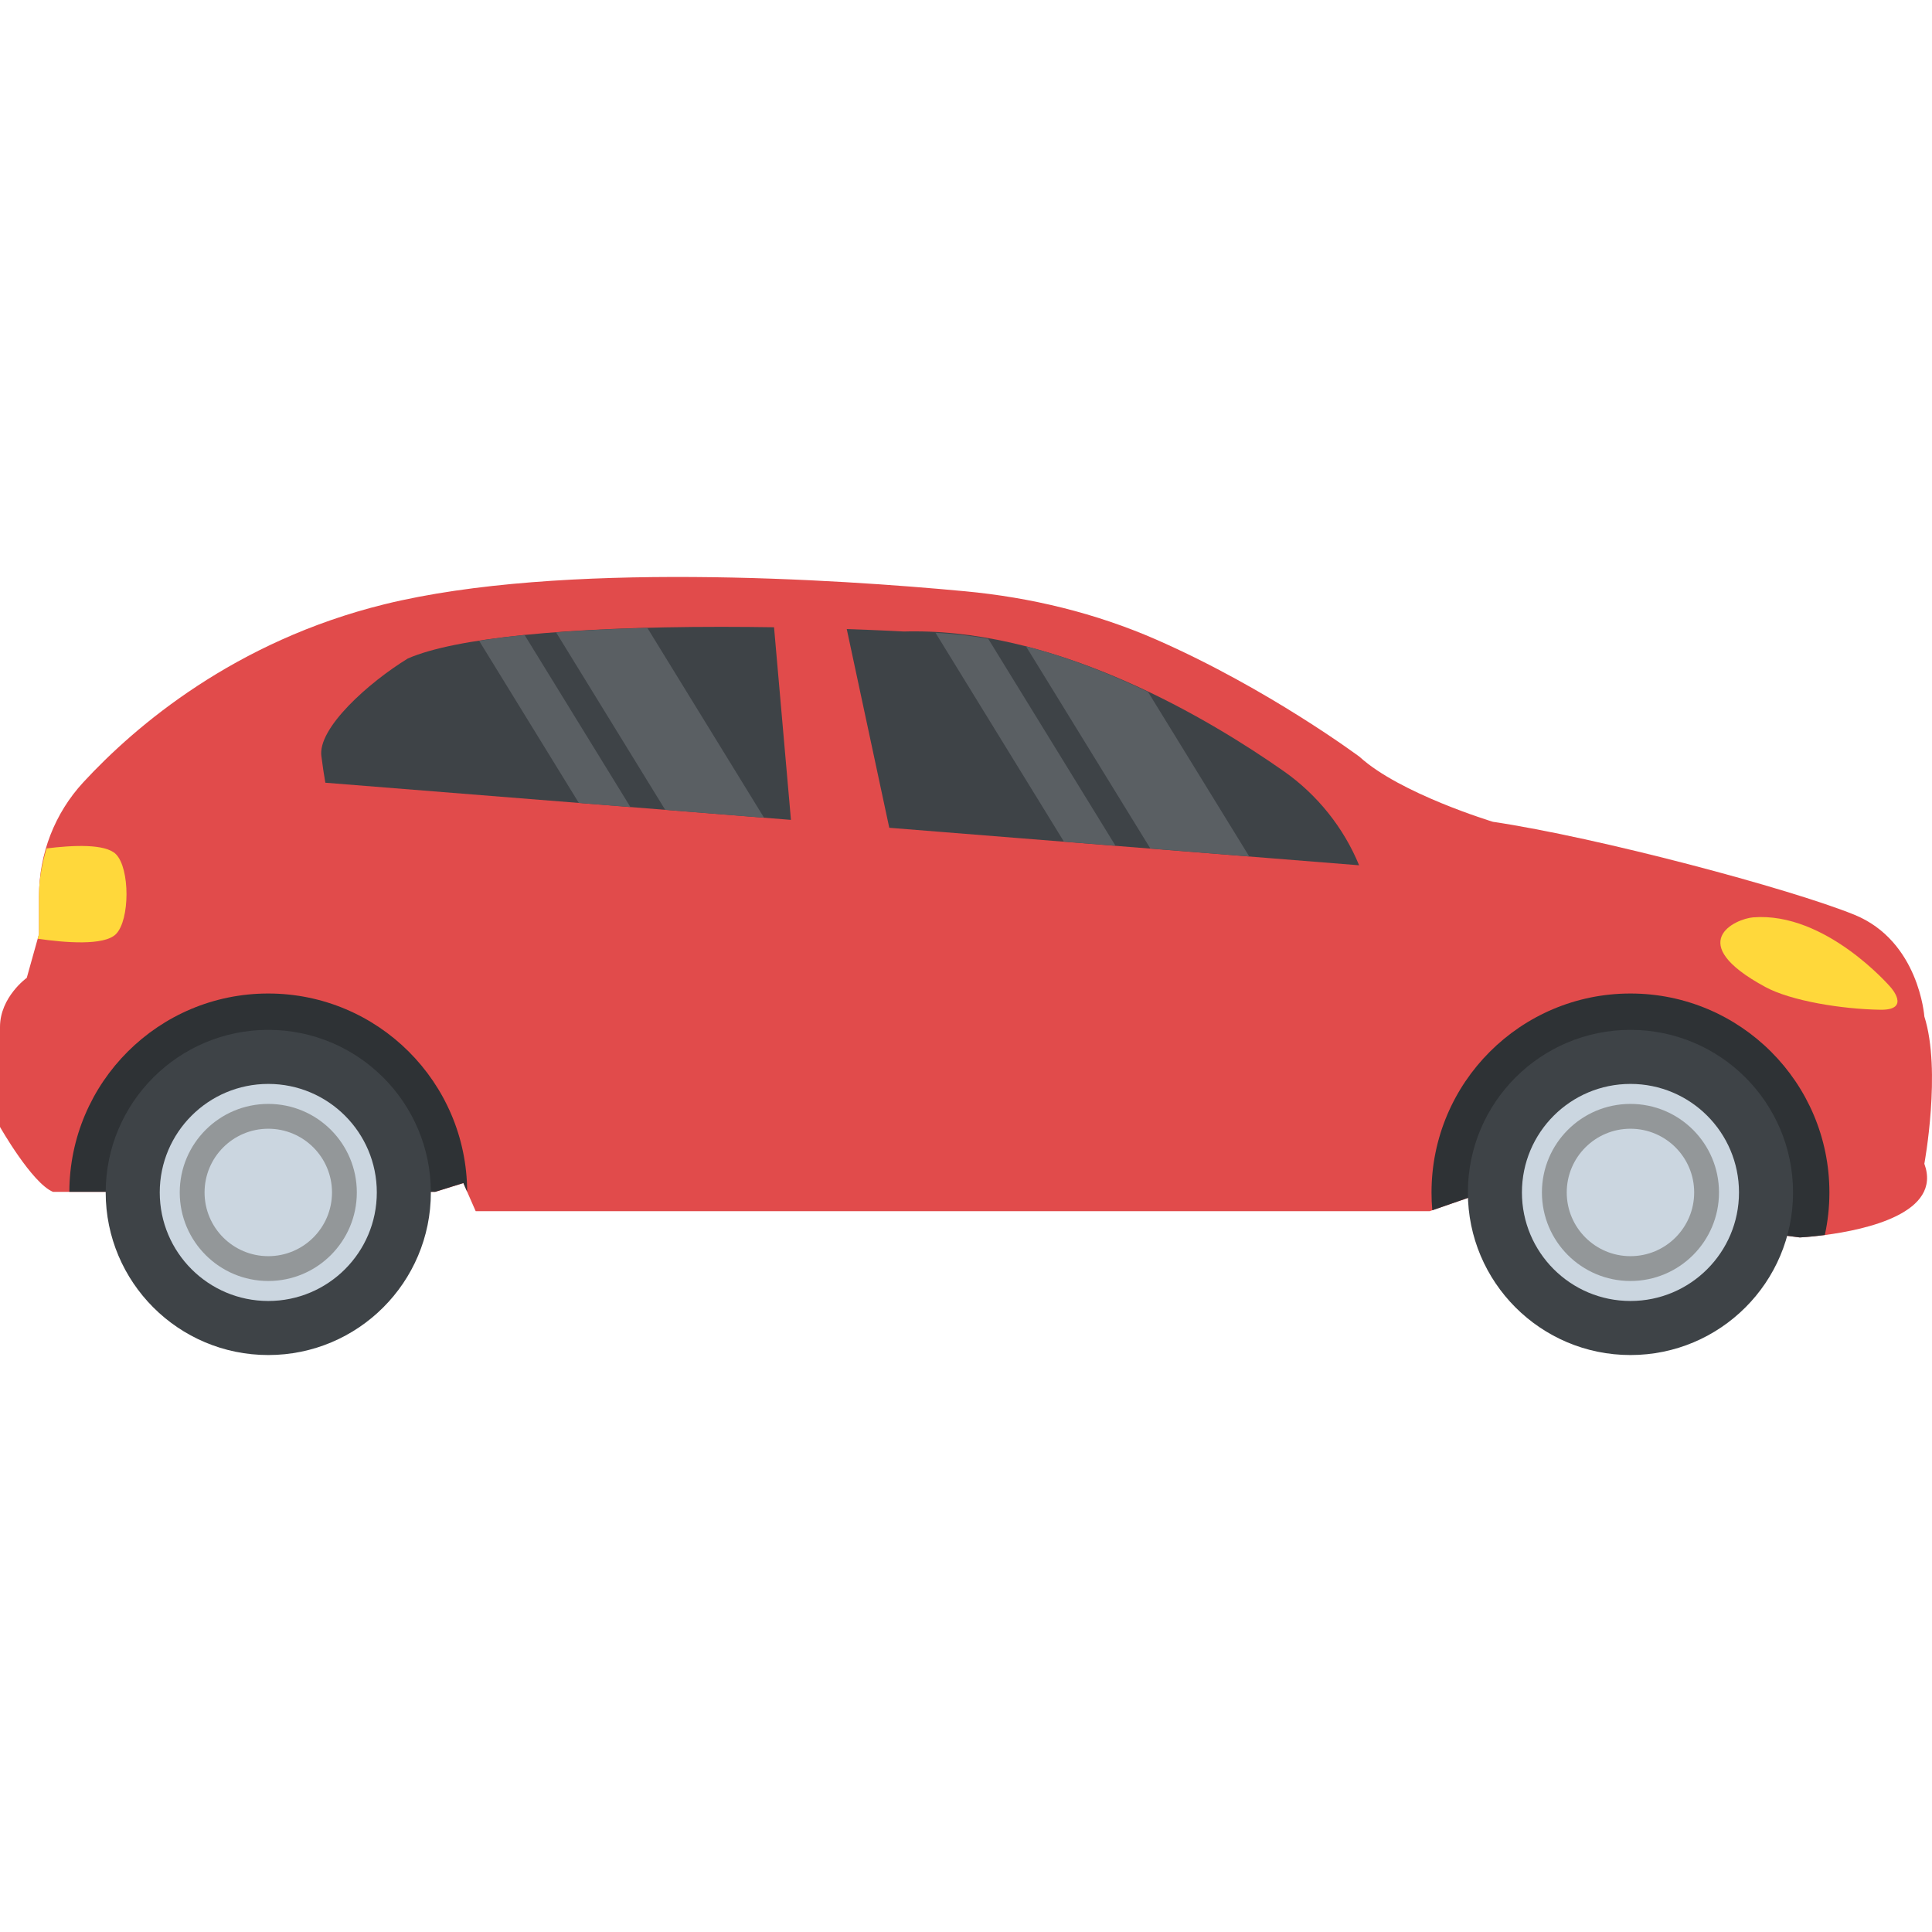
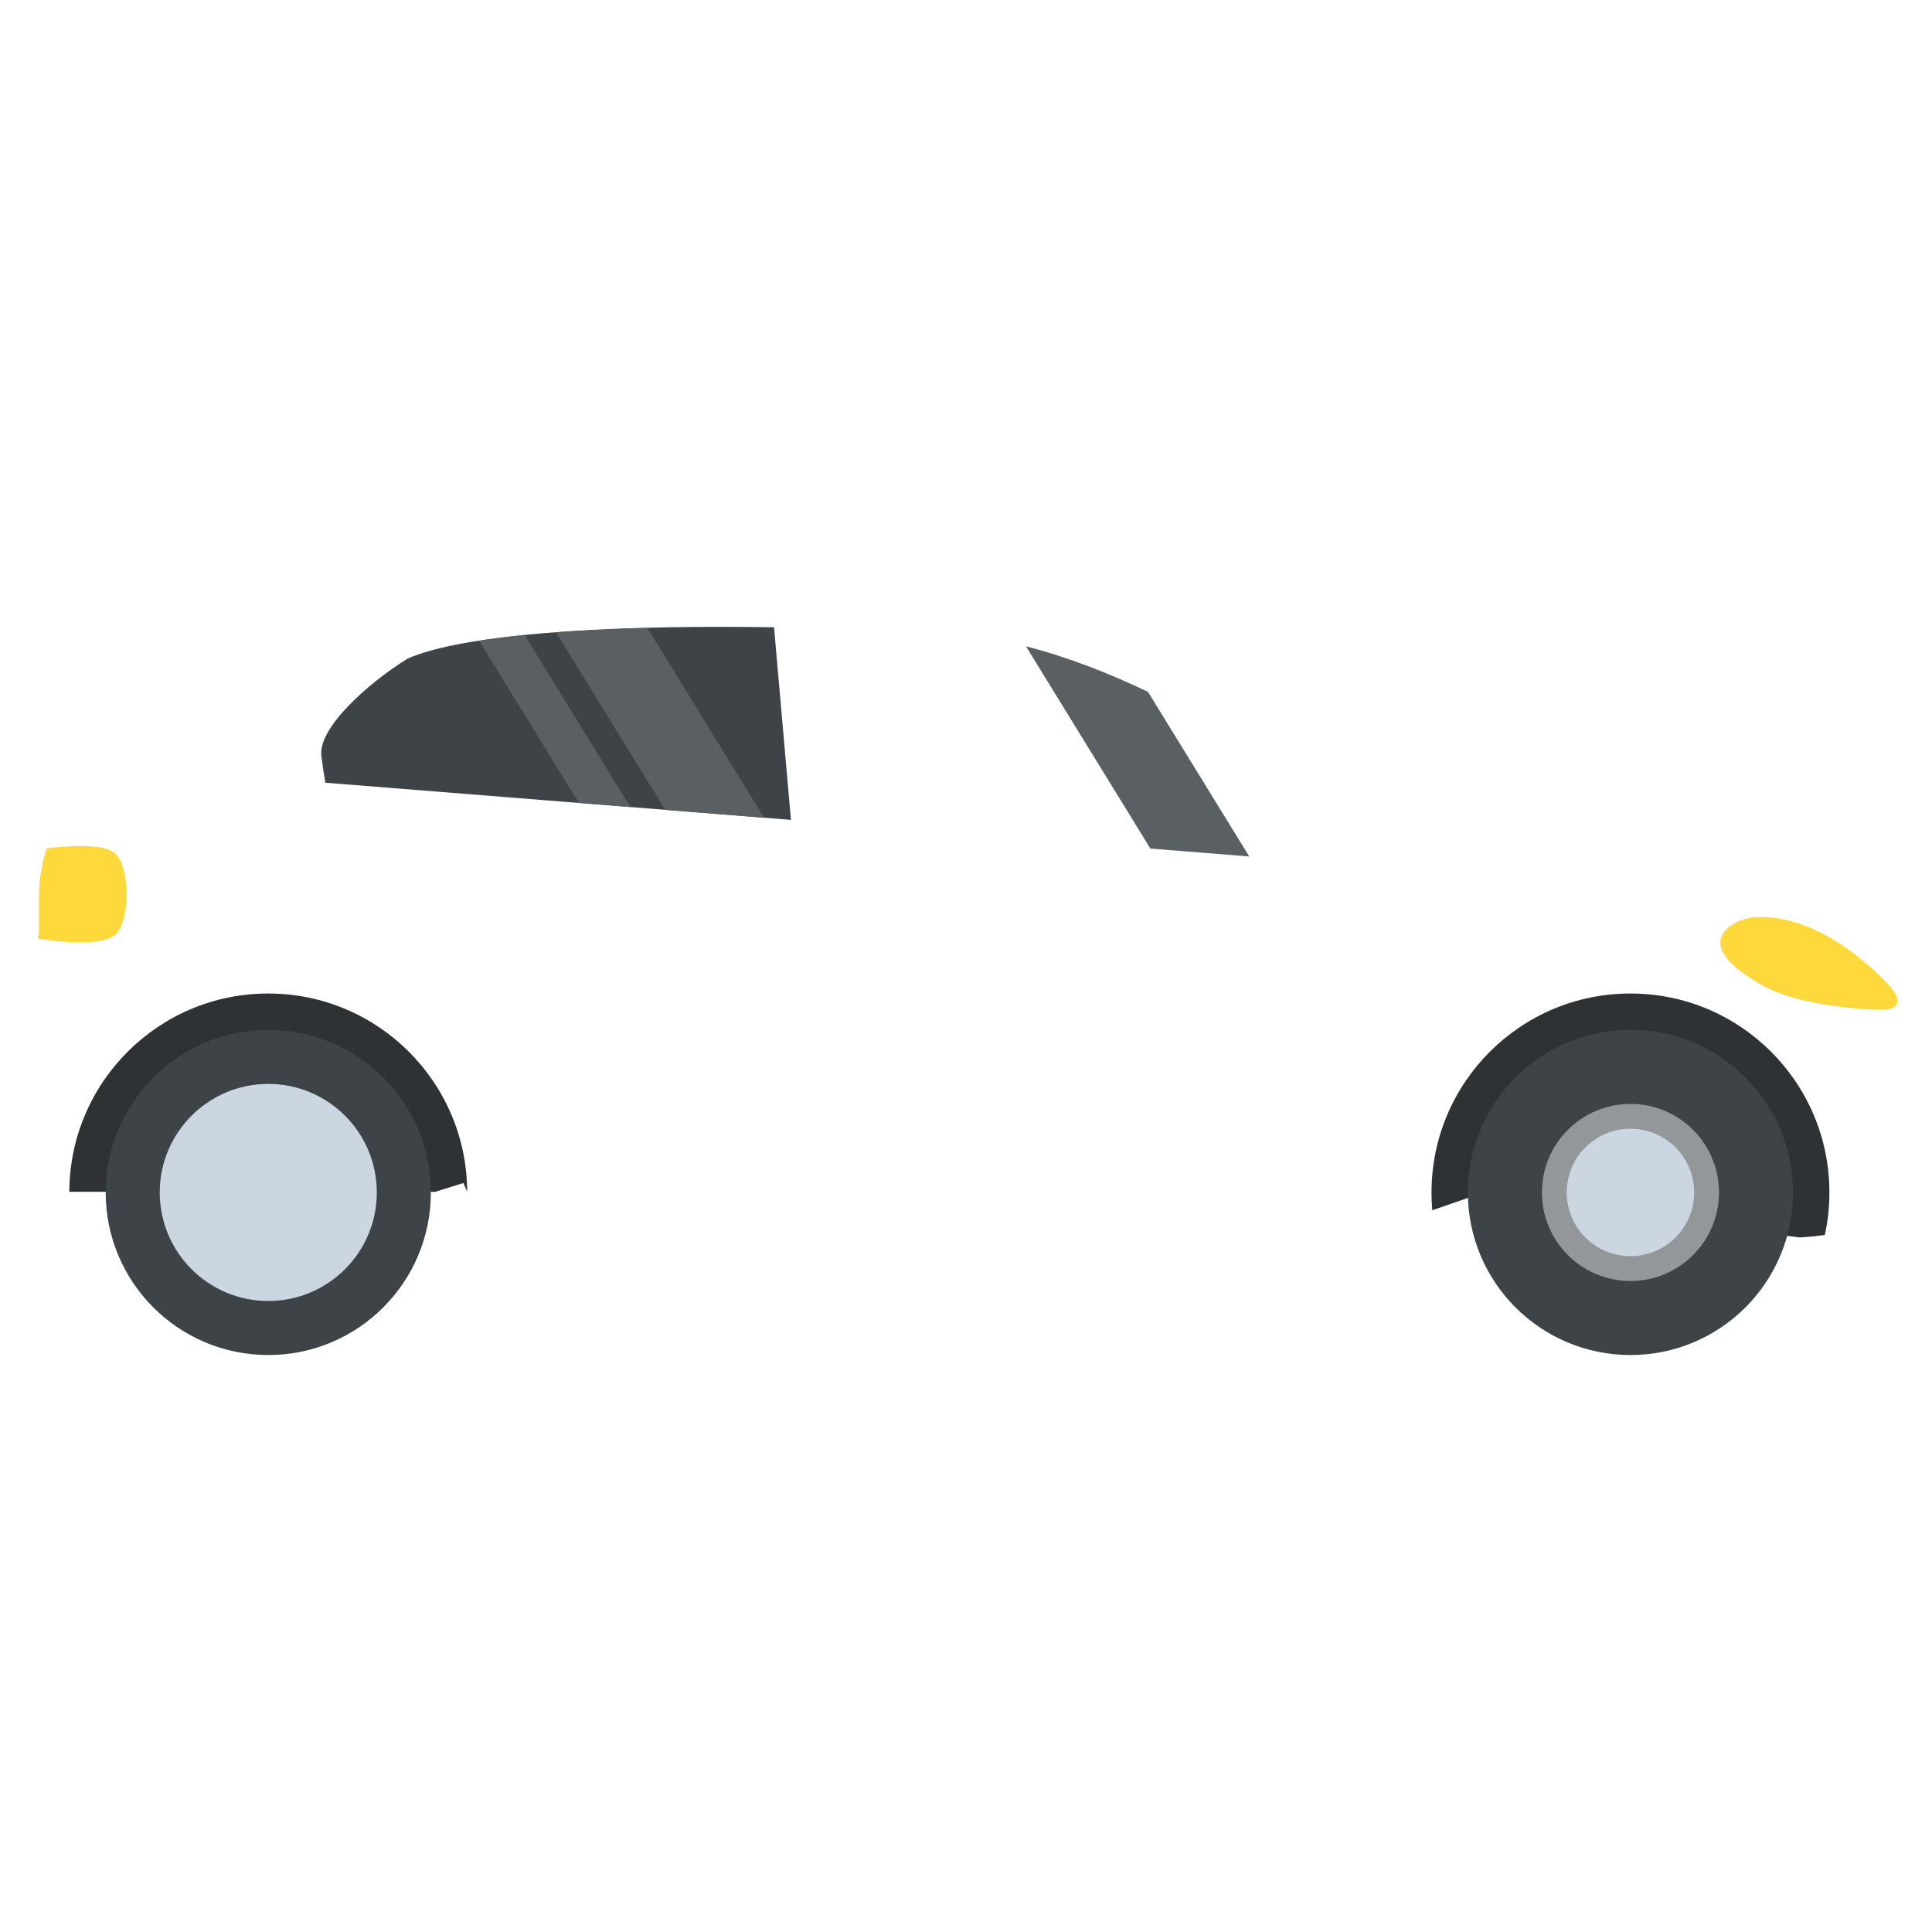
<svg xmlns="http://www.w3.org/2000/svg" xmlns:ns1="http://www.inkscape.org/namespaces/inkscape" xmlns:ns2="http://sodipodi.sourceforge.net/DTD/sodipodi-0.dtd" version="1.1" id="Capa_1" x="0px" y="0px" height="512" width="512" viewBox="0 0 511.819 511.819" style="enable-background:new 0 0 511.819 511.819;" xml:space="preserve" ns1:version="0.91 r13725" ns2:docname="car1-r.svg">
  <defs id="defs81" />
  <ns2:namedview pagecolor="#ffffff" bordercolor="#666666" borderopacity="1" objecttolerance="10" gridtolerance="10" guidetolerance="10" ns1:pageopacity="0" ns1:pageshadow="2" ns1:window-width="811" ns1:window-height="480" id="namedview79" showgrid="false" ns1:zoom="0.46110051" ns1:cx="255.9095" ns1:cy="255.9095" ns1:window-x="2296" ns1:window-y="268" ns1:window-maximized="0" ns1:current-layer="Capa_1" />
-   <path style="fill:#e14b4b" d="m 3.3333333e-4,272.06 0,26.48 c 0,0 8.448,14.88 14.032,17.2 l 101.28,0 7.44,-2.32 3.264,7.44 252.752,0 0.672,-0.24 11.408,-3.952 85.952,11.152 c 0,0 2.72,-0.128 6.624,-0.64 10.944,-1.424 31.152,-5.856 26.368,-18.88 0,0 4.56,-24.688 0,-39.024 0,0 -1.392,-19.984 -18.576,-26.96 -17.2,-6.96 -67.84,-20.448 -95.712,-24.608 0,0 -24.624,-7.44 -35.312,-17.2 0,0 -24.112,-18.016 -53.888,-31.072 -16.048,-7.024 -33.216,-11.168 -50.656,-12.8 -33.744,-3.168 -107.088,-8.048 -153.776,3.44 -39.664,9.776 -65.952,32.176 -79.792,47.152 -7.6,8.224 -11.744,18.96 -11.744,30.16 l 0,10.048 -3.248,11.616 c -0.016,0 -7.088,5.104 -7.088,13.008 z" id="path3" ns1:connector-curvature="0" />
  <path style="fill:#2e3235" d="m 379.232,315.9 c 0,1.584 0.064,3.168 0.208,4.72 l 11.408,-3.952 85.952,11.152 c 0,0 2.72,-0.128 6.624,-0.64 0.8,-3.632 1.216,-7.408 1.216,-11.28 0,-29.104 -23.6,-52.704 -52.704,-52.704 -29.104,0 -52.704,23.6 -52.704,52.704 z" id="path5" ns1:connector-curvature="0" />
  <circle style="fill:#3e4347" cx="-431.936" cy="315.9" r="43.072" id="circle7" transform="scale(-1,1)" />
  <path style="fill:#2e3235" d="m 123.76,315.708 -1.008,-2.304 -7.44,2.32 -96.944,0 c 0.096,-29.024 23.648,-52.528 52.688,-52.528 29.056,0 52.608,23.504 52.704,52.512 z" id="path9" ns1:connector-curvature="0" />
  <g id="g11" transform="matrix(-1,0,0,1,511.819,0)">
    <circle style="fill:#3e4347" cx="440.747" cy="315.9" r="43.072" id="circle13" />
-     <path style="fill:#3e4347" d="m 287.499,166.652 c -8.944,0.304 -14.608,0.608 -14.72,0.624 l -0.32,0.016 -0.32,0 c -0.896,-0.032 -1.792,-0.032 -2.688,-0.032 -39.056,0 -77.968,23.2 -97.696,37.024 -8.912,6.24 -15.92,15.024 -19.984,24.944 l 124.464,-9.936 11.264,-52.64 z" id="path15" ns1:connector-curvature="0" />
    <path style="fill:#3e4347" d="m 403.771,174.444 c -12.368,-5.408 -41.824,-8.384 -83.072,-8.384 -4.832,0 -9.52,0.048 -13.936,0.112 l -4.48,51.024 0,0 123.344,-9.84 c 0.4,-2.304 0.736,-4.496 0.976,-6.496 l 0.016,-0.16 0.032,-0.16 c 1.296,-7.552 -12.752,-19.92 -22.88,-26.096 z" id="path17" ns1:connector-curvature="0" />
  </g>
  <g id="g19" transform="matrix(-1,0,0,1,511.819,0)">
    <path style="fill:#ffd83b" d="m 11.019,261.468 c 0,0 17.136,-19.952 36.336,-18.448 4.672,0.368 18.64,6.624 -3.2,18.448 -6.832,3.696 -20.272,5.872 -30.496,6.032 -8.288,0.112 -2.64,-6.032 -2.64,-6.032 z" id="path21" ns1:connector-curvature="0" />
    <path style="fill:#ffd83b" d="m 501.499,247.436 0,-10.048 c 0,-4.336 -0.8,-8.544 -2,-12.624 -6.912,-0.864 -15.568,-1.296 -18.384,1.52 -3.744,3.744 -3.744,17.44 0,21.184 3.136,3.136 13.6,2.256 20.72,1.216 l -0.336,-1.248 z" id="path23" ns1:connector-curvature="0" />
  </g>
-   <circle style="fill:#cbd6e0" cx="-431.936" cy="315.9" r="28.752" id="circle25" transform="scale(-1,1)" />
  <circle style="fill:#939799" cx="-431.936" cy="315.9" r="23.456" id="circle27" transform="scale(-1,1)" />
  <g id="g29" transform="matrix(-1,0,0,1,511.819,0)">
    <circle style="fill:#cbd6e0" cx="79.883" cy="315.9" r="16.88" id="circle31" />
    <circle style="fill:#cbd6e0" cx="440.747" cy="315.9" r="28.752" id="circle33" />
  </g>
-   <circle style="fill:#939799" cx="-71.072" cy="315.9" r="23.456" id="circle35" transform="scale(-1,1)" />
  <circle style="fill:#cbd6e0" cx="-71.072" cy="315.9" r="16.88" id="circle37" transform="scale(-1,1)" />
  <g id="g39" transform="matrix(-1,0,0,1,511.819,0)">
    <path style="fill:#5a5f63" d="m 180.875,226.892 26.192,-2.096 32.944,-53.568 c -11.456,2.944 -22.32,7.28 -32.32,12.064 l -26.816,43.6 z" id="path41" ns1:connector-curvature="0" />
-     <path style="fill:#5a5f63" d="m 216.299,224.06 13.664,-1.088 34.032,-55.344 c -4.688,0.256 -9.344,0.768 -13.968,1.584 l -33.728,54.848 z" id="path43" ns1:connector-curvature="0" />
    <path style="fill:#5a5f63" d="m 309.403,216.636 26.192,-2.096 28.912,-47.024 c -7.296,-0.544 -15.392,-0.944 -24.192,-1.168 l -30.912,50.288 z" id="path45" ns1:connector-curvature="0" />
    <path style="fill:#5a5f63" d="m 344.811,213.804 13.664,-1.088 26.416,-42.96 c -3.68,-0.576 -7.632,-1.104 -12.048,-1.536 l -28.032,45.584 z" id="path47" ns1:connector-curvature="0" />
  </g>
  <g id="g49" transform="matrix(-1,0,0,1,511.819,0)" />
  <g id="g51" transform="matrix(-1,0,0,1,511.819,0)" />
  <g id="g53" transform="matrix(-1,0,0,1,511.819,0)" />
  <g id="g55" transform="matrix(-1,0,0,1,511.819,0)" />
  <g id="g57" transform="matrix(-1,0,0,1,511.819,0)" />
  <g id="g59" transform="matrix(-1,0,0,1,511.819,0)" />
  <g id="g61" transform="matrix(-1,0,0,1,511.819,0)" />
  <g id="g63" transform="matrix(-1,0,0,1,511.819,0)" />
  <g id="g65" transform="matrix(-1,0,0,1,511.819,0)" />
  <g id="g67" transform="matrix(-1,0,0,1,511.819,0)" />
  <g id="g69" transform="matrix(-1,0,0,1,511.819,0)" />
  <g id="g71" transform="matrix(-1,0,0,1,511.819,0)" />
  <g id="g73" transform="matrix(-1,0,0,1,511.819,0)" />
  <g id="g75" transform="matrix(-1,0,0,1,511.819,0)" />
  <g id="g77" transform="matrix(-1,0,0,1,511.819,0)" />
</svg>